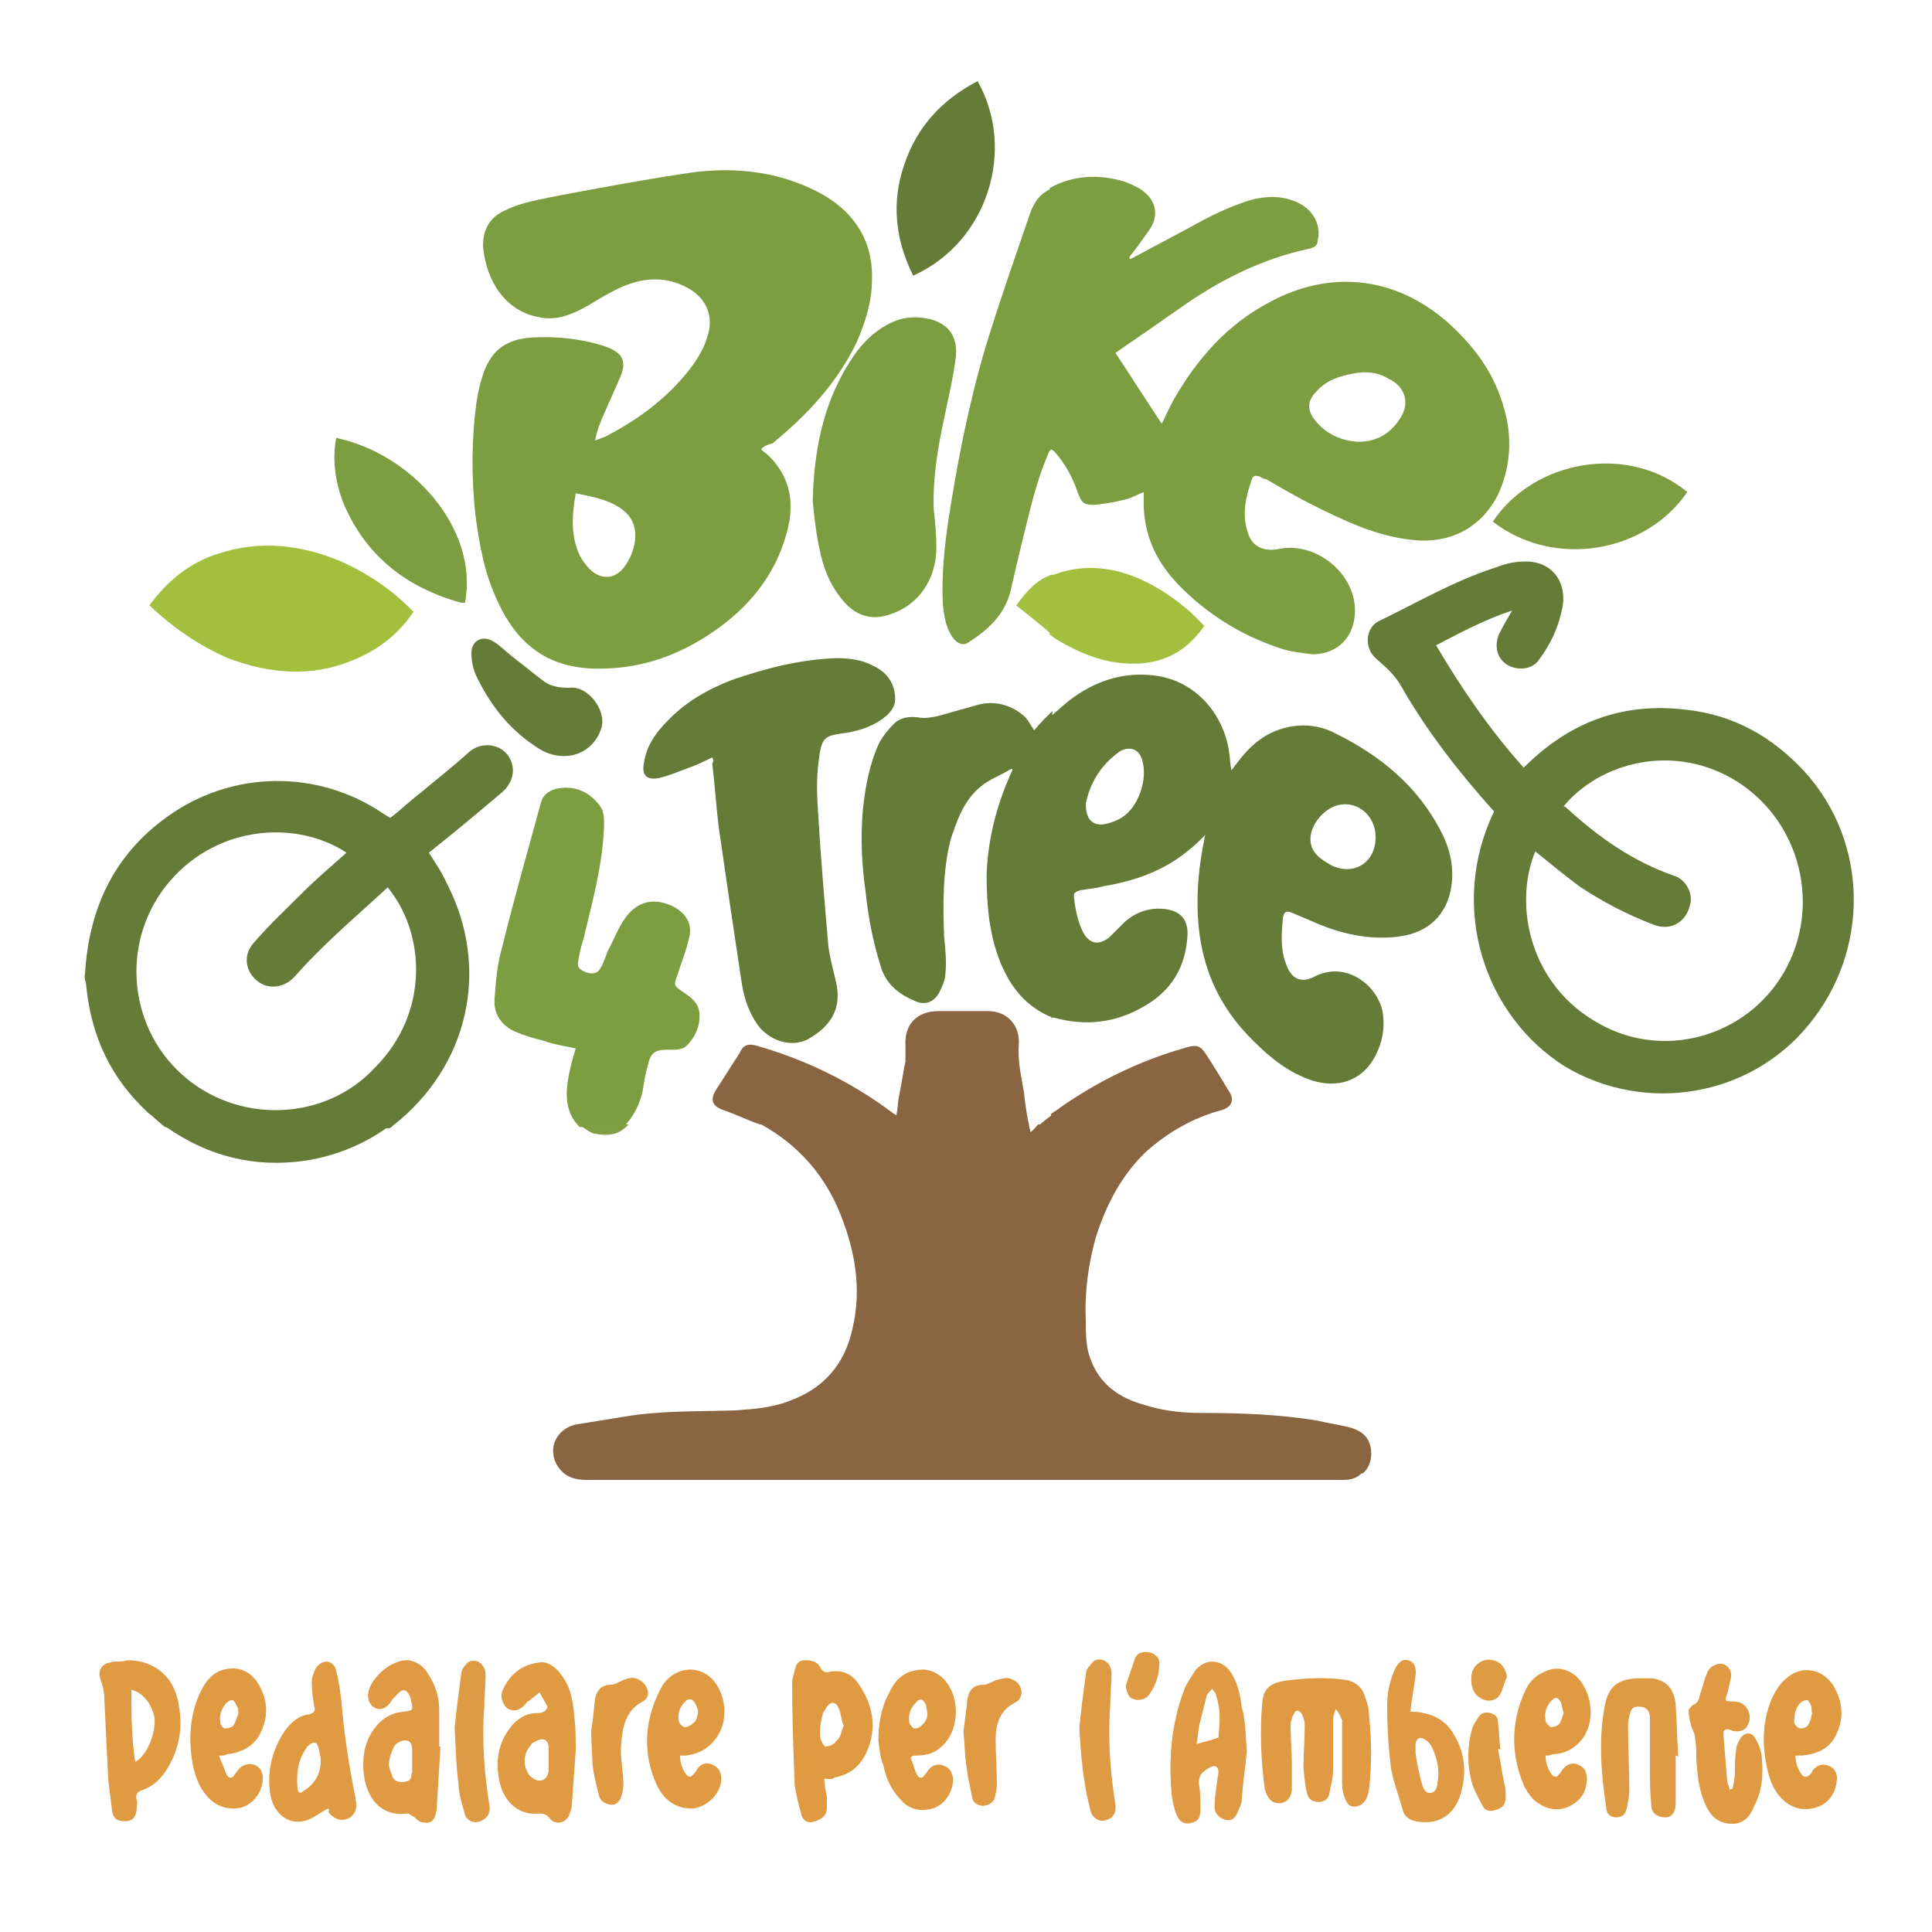
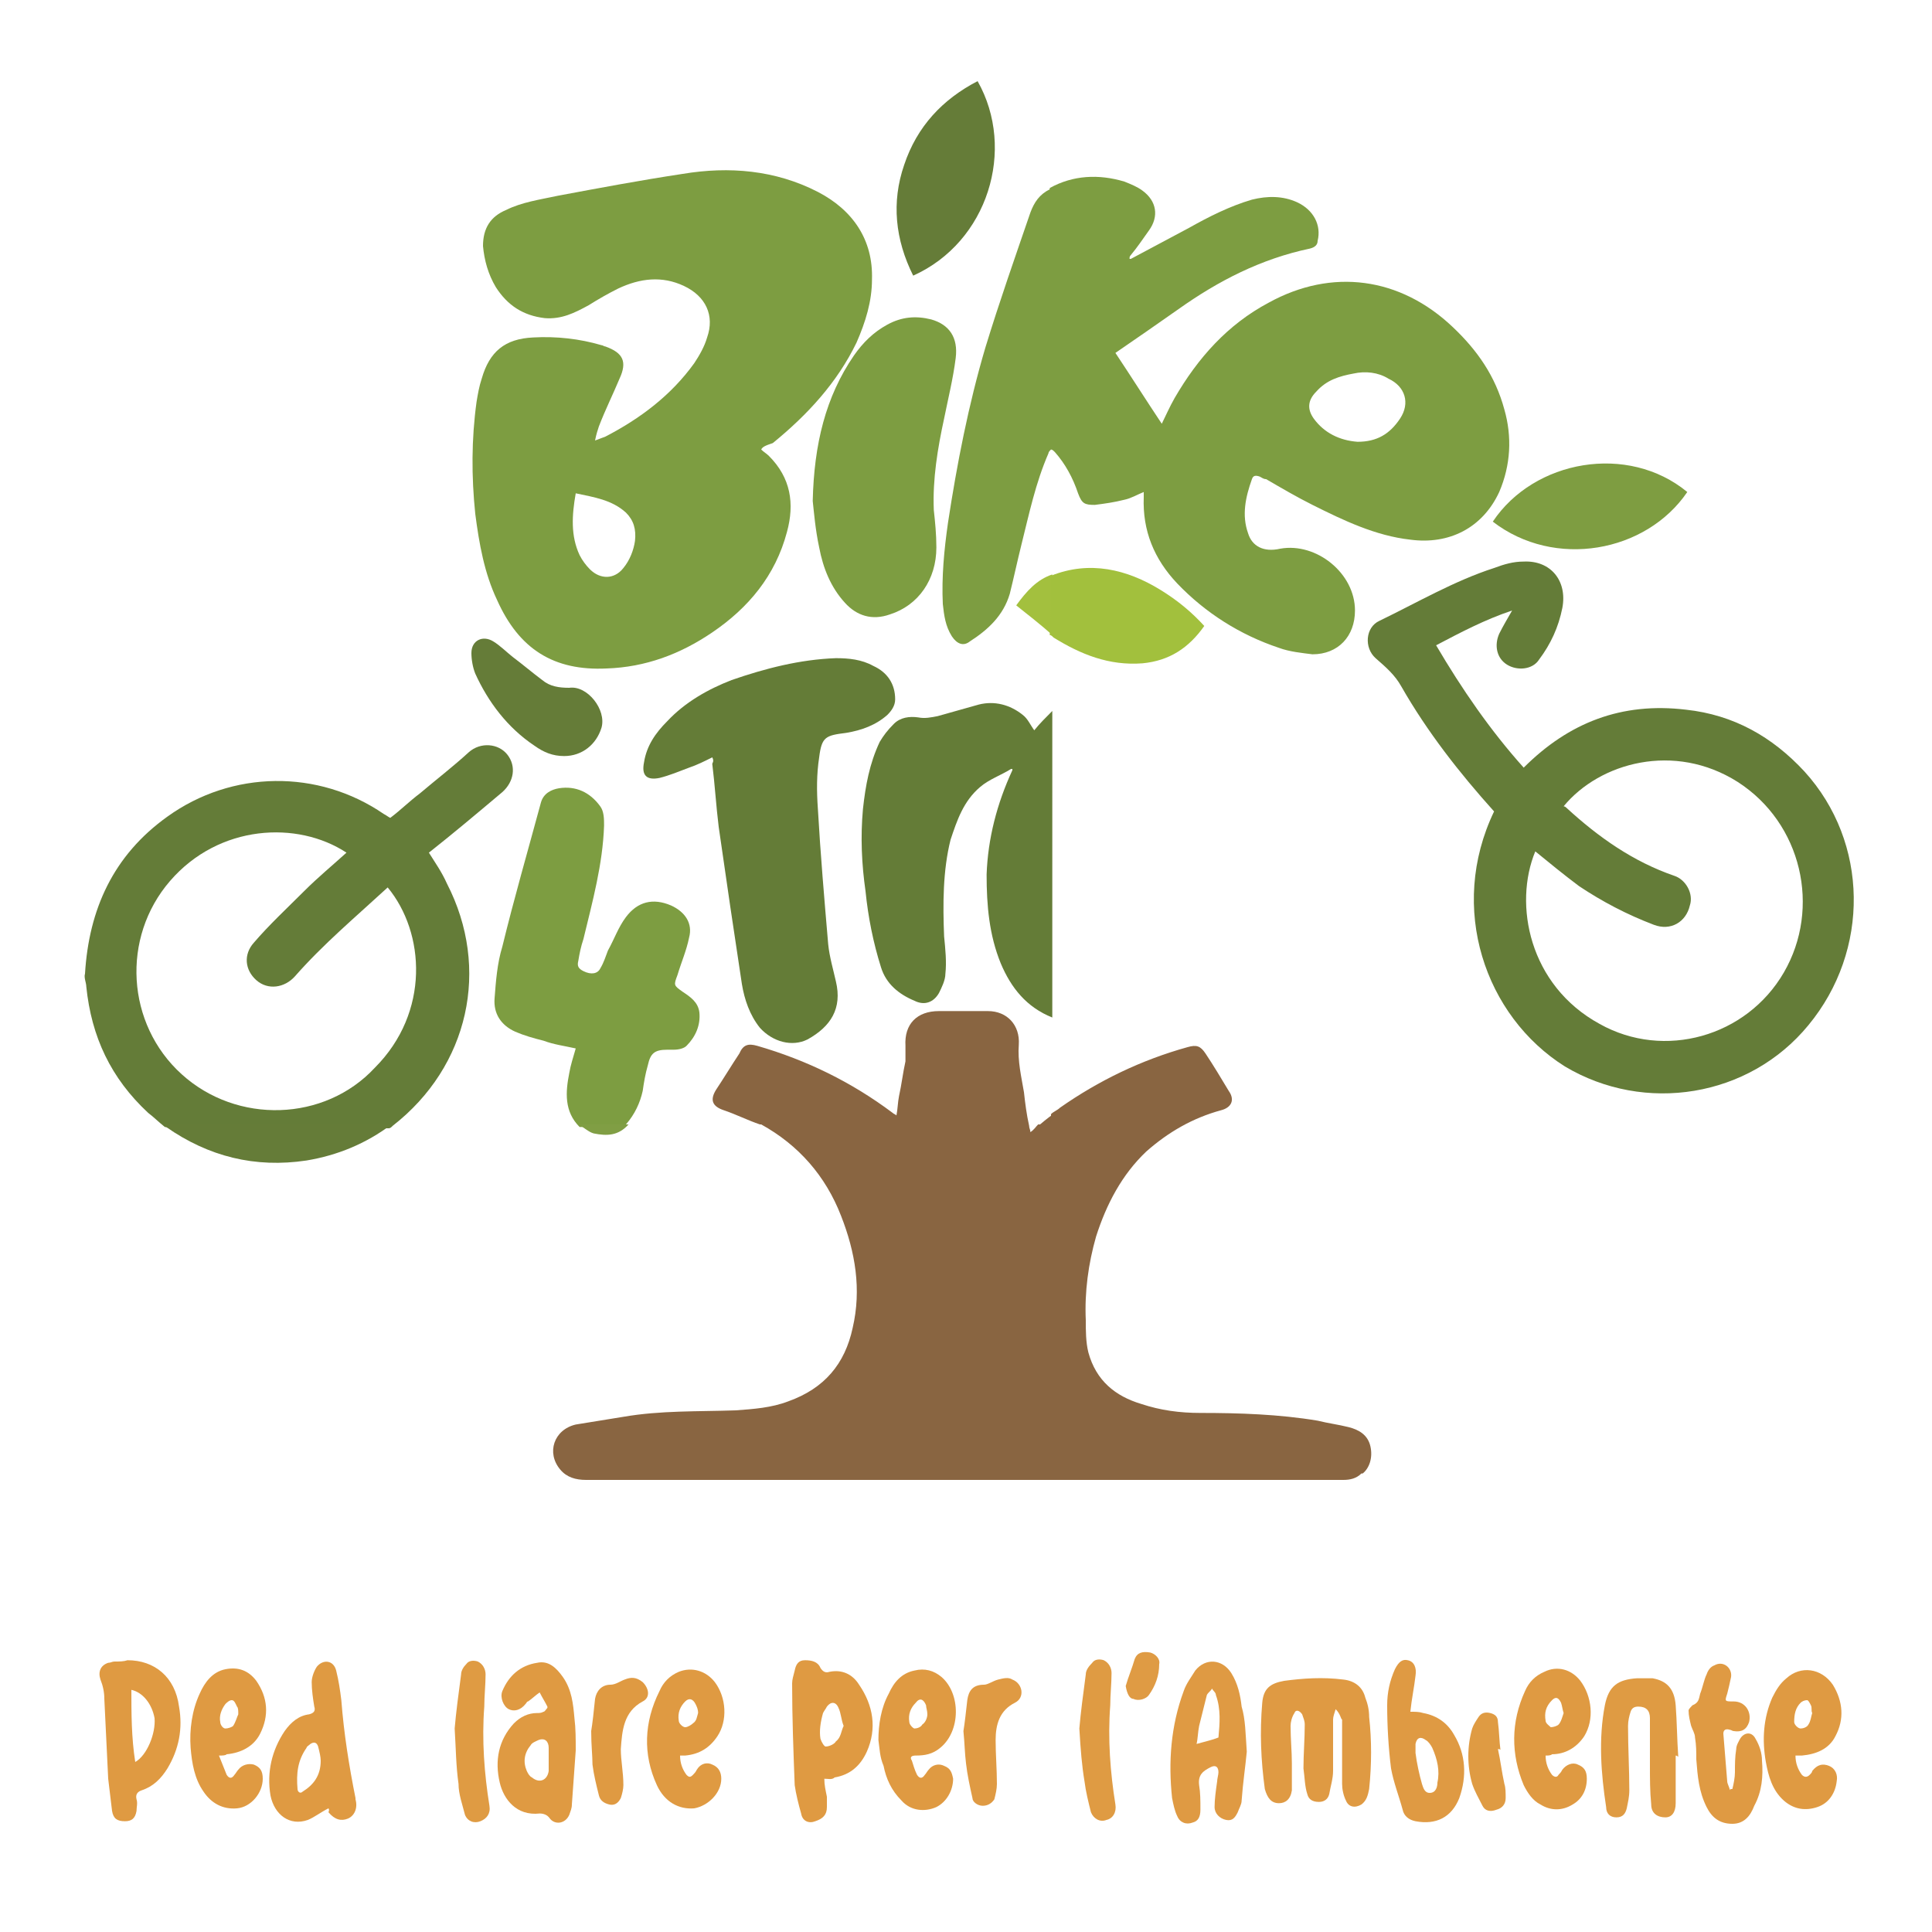
<svg xmlns="http://www.w3.org/2000/svg" id="Livello_1" x="0px" y="0px" viewBox="0 0 150 150" style="enable-background:new 0 0 150 150;" xml:space="preserve">
  <style type="text/css">	.st0{fill:#647C38;}	.st1{fill:#647C37;}	.st2{fill:#7D9D41;}	.st3{fill:#A3C03E;}	.st4{fill:#886541;}	.st5{fill:#A2C03D;}	.st6{fill:#657C38;}	.st7{fill:#7E9D41;}	.st8{fill:#809E44;}	.st9{fill:#DF9A43;}	.st10{fill:#DF9A42;}	.st11{fill:#DF9B43;}	.st12{fill:#896541;}	.st13{fill:#DF9B44;}</style>
  <g>
    <path class="st0" d="M12.8,87.5c-0.5-0.4-0.9-0.8-1.3-1.1c-2.9-2.7-4.4-5.9-4.8-9.8c0-0.3-0.2-0.7-0.1-1c0.3-5,2.2-9.2,6.4-12.2  c5-3.6,11.7-3.7,16.8-0.2c0.2,0.1,0.3,0.2,0.5,0.3c0.8-0.6,1.5-1.3,2.3-1.9c1.3-1.1,2.6-2.1,3.8-3.2c0.9-0.8,2.3-0.7,3,0.2  c0.7,0.9,0.5,2.1-0.4,2.9c-1.9,1.6-3.8,3.2-5.7,4.7c0.5,0.8,1,1.5,1.4,2.4c3.4,6.6,1.7,14.2-4.2,18.8c-0.1,0.1-0.2,0.2-0.3,0.2  C24.4,87.5,18.6,87.5,12.8,87.5z M30.1,68.9c-2.5,2.3-5,4.4-7.2,6.9c-0.8,0.9-2.1,1.1-3,0.3s-1-2-0.2-2.9c1.2-1.4,2.6-2.7,3.9-4  c1.1-1.1,2.2-2,3.3-3c-3.8-2.5-9.9-2.2-13.7,2.2c-3.8,4.4-3.4,11.1,0.9,15s11.1,3.7,15-0.5C33.4,78.6,33,72.4,30.1,68.9z" />
    <path class="st1" d="M81.7,79c-2-0.8-3.2-2.3-4-4.2c-0.9-2.2-1.1-4.5-1.1-6.9c0.1-2.8,0.8-5.5,2-8.1c0,0,0-0.1,0-0.1  c0,0-0.1,0-0.1,0c-0.8,0.5-1.7,0.8-2.4,1.4c-1.3,1.1-1.8,2.6-2.3,4.1c-0.6,2.4-0.6,5-0.5,7.5c0.1,1,0.2,2,0.1,2.9  c0,0.5-0.3,1.1-0.5,1.5c-0.4,0.7-1.1,1-1.9,0.6c-1.2-0.5-2.2-1.3-2.6-2.6c-0.6-1.9-1-3.9-1.2-5.9c-0.3-2.1-0.4-4.2-0.2-6.4  c0.2-1.8,0.5-3.5,1.3-5.2c0.3-0.5,0.6-0.9,1.1-1.4c0.5-0.5,1.2-0.6,1.9-0.5c0.5,0.1,1,0,1.5-0.1c1.1-0.3,2.1-0.6,3.2-0.9  c1.2-0.3,2.4,0,3.4,0.8c0.4,0.3,0.6,0.8,0.9,1.2c0.4-0.5,0.9-1,1.4-1.5C81.7,63.3,81.7,71.2,81.7,79z" />
    <path class="st2" d="M45,87.5c-1.2-1.2-1.1-2.7-0.8-4.2c0.1-0.6,0.3-1.2,0.5-1.9c-0.9-0.2-1.7-0.3-2.5-0.6  c-0.8-0.2-1.5-0.4-2.2-0.7c-1.1-0.5-1.7-1.4-1.6-2.6c0.1-1.3,0.2-2.7,0.6-4c0.9-3.7,2-7.5,3-11.2c0.2-0.7,0.8-1,1.4-1.1  c1.3-0.2,2.4,0.3,3.2,1.4c0.3,0.4,0.3,1,0.3,1.5c-0.1,3-0.9,5.9-1.6,8.8c-0.2,0.6-0.3,1.1-0.4,1.7c-0.1,0.4,0,0.6,0.4,0.8  c0.6,0.3,1.1,0.2,1.3-0.2c0.3-0.5,0.4-0.9,0.6-1.4c0.5-0.9,0.8-1.8,1.4-2.6c0.9-1.2,2.1-1.5,3.5-0.9c1.1,0.5,1.7,1.4,1.4,2.5  c-0.2,1-0.6,1.9-0.9,2.9c-0.3,0.8-0.3,0.8,0.4,1.3c0.6,0.4,1.2,0.8,1.3,1.6c0.1,1-0.3,1.9-1,2.6c-0.2,0.2-0.6,0.3-1,0.3  c-0.2,0-0.4,0-0.5,0c-1,0-1.3,0.3-1.5,1.2c-0.2,0.7-0.3,1.3-0.4,2c-0.2,0.9-0.6,1.8-1.3,2.6C47.4,87.5,46.2,87.5,45,87.5z" />
    <path class="st3" d="M81.7,49.3c-0.9-0.8-1.8-1.5-2.8-2.3c0.8-1.1,1.6-2,2.8-2.4C81.7,46.3,81.7,47.8,81.7,49.3z" />
    <path class="st4" d="M80.5,87.5c0.4-0.3,0.8-0.7,1.3-1c0,0.3,0,0.7,0,1C81.3,87.5,80.9,87.5,80.5,87.5z" />
    <path class="st2" d="M59.1,34.9c0.2,0.2,0.4,0.3,0.6,0.5c1.7,1.7,2,3.7,1.4,5.9c-0.9,3.4-3,5.9-5.8,7.8c-2.5,1.7-5.2,2.7-8.2,2.8  c-4.1,0.2-6.8-1.5-8.5-5.3c-1-2.1-1.4-4.4-1.7-6.7c-0.3-2.9-0.3-5.8,0.1-8.7c0.1-0.6,0.2-1.2,0.4-1.8c0.6-2.1,1.8-3.1,4-3.2  c1.8-0.1,3.6,0.1,5.3,0.6c0.1,0,0.2,0.1,0.3,0.1c1.4,0.5,1.7,1.2,1.1,2.5c-0.5,1.2-1.1,2.4-1.6,3.7c-0.1,0.3-0.2,0.6-0.3,1.1  c0.3-0.1,0.5-0.2,0.8-0.3c2.7-1.4,5.1-3.2,6.9-5.7c0.4-0.6,0.8-1.3,1-2c0.6-1.7-0.1-3.2-1.8-4c-1.7-0.8-3.4-0.6-5.1,0.2  c-0.8,0.4-1.5,0.8-2.3,1.3c-1.1,0.6-2.1,1.1-3.4,1c-1.7-0.2-2.9-1-3.8-2.4c-0.6-1-0.9-2.1-1-3.2c0-1.4,0.6-2.3,1.8-2.8  c1.2-0.6,2.6-0.8,4-1.1c3.2-0.6,6.4-1.2,9.7-1.7c3.6-0.6,7.2-0.3,10.5,1.4c2.7,1.4,4.3,3.7,4.2,6.8c0,1.7-0.5,3.3-1.2,4.9  c-1.5,3.1-3.8,5.6-6.5,7.8C59.4,34.6,59.2,34.7,59.1,34.9z M44.7,38.3c-0.3,1.7-0.4,3.3,0.3,4.8c0.2,0.4,0.5,0.8,0.8,1.1  c0.8,0.8,1.9,0.8,2.6-0.1c0.5-0.6,0.8-1.4,0.9-2.1c0.1-0.9-0.1-1.6-0.7-2.2C47.5,38.8,46.1,38.6,44.7,38.3z" />
    <path class="st1" d="M55.3,58.8c-0.6,0.3-1.2,0.6-1.8,0.8c-0.8,0.3-1.5,0.6-2.3,0.8c-1,0.2-1.4-0.2-1.2-1.2  c0.2-1.3,0.9-2.3,1.8-3.2c1.4-1.5,3.2-2.5,5-3.2c2.6-0.9,5.3-1.6,8.1-1.7c1,0,2,0.1,2.9,0.6c1.1,0.5,1.7,1.4,1.7,2.6  c0,0.5-0.3,0.9-0.6,1.2c-0.9,0.8-2,1.2-3.2,1.4c-1.6,0.2-1.9,0.3-2.1,1.9c-0.2,1.3-0.2,2.6-0.1,4c0.2,3.5,0.5,7,0.8,10.5  c0.1,1,0.4,2,0.6,2.9c0.5,2.1-0.4,3.5-2.2,4.5c-1.2,0.6-2.7,0.2-3.7-0.9c-0.8-1-1.2-2.2-1.4-3.4c-0.3-2-0.6-4-0.9-6  c-0.3-2.1-0.6-4.1-0.9-6.2c-0.2-1.6-0.3-3.3-0.5-4.9C55.4,59.1,55.4,59,55.3,58.8z" />
    <path class="st2" d="M63.1,38.9c0.1-4.4,1-8.1,3.2-11.3c0.7-1,1.5-1.8,2.6-2.4c1.1-0.6,2.2-0.7,3.4-0.4c1.4,0.4,2.1,1.4,1.9,3  c-0.2,1.6-0.6,3.2-0.9,4.7c-0.5,2.3-0.9,4.7-0.8,7.1c0.1,0.9,0.2,1.9,0.2,2.9c0,2.5-1.4,4.5-3.6,5.2c-1.4,0.5-2.6,0.1-3.5-0.9  c-1.1-1.2-1.7-2.7-2-4.3C63.3,41.1,63.2,39.8,63.1,38.9z" />
-     <path class="st5" d="M11.6,47c1.4-1.9,3.1-3.3,5.3-4c3.3-1.1,6.5-0.7,9.6,0.6c2,0.9,3.8,2.1,5.3,3.6c0.1,0.1,0.2,0.2,0.3,0.3  c-1.2,1.8-2.8,3-4.8,3.8c-3.2,1.3-6.4,1-9.6-0.2C15.4,50.1,13.4,48.7,11.6,47z" />
    <path class="st6" d="M75.9,6.3c3,5.3,0.8,12.5-5,15.1c-1.4-2.8-1.7-5.7-0.7-8.6C71.2,9.8,73.2,7.7,75.9,6.3z" />
-     <path class="st2" d="M26.1,34c5.8,1.2,11.1,7,10,12.8c-0.1,0-0.2,0-0.3,0c-4.3-1.2-7.5-3.7-9.2-7.9C26,37.3,25.8,35.6,26.1,34z" />
    <path class="st6" d="M43.8,58.7c-0.9,0-1.6-0.3-2.3-0.8c-2.1-1.4-3.6-3.4-4.6-5.6c-0.2-0.5-0.3-1.1-0.3-1.6c0-1,0.9-1.4,1.7-0.9  c0.5,0.3,1,0.8,1.5,1.2c0.8,0.6,1.5,1.2,2.3,1.8c0.6,0.5,1.3,0.6,2.1,0.6c1.4-0.2,2.9,1.7,2.5,3.1C46.3,57.8,45.2,58.7,43.8,58.7z" />
  </g>
  <g>
    <path class="st2" d="M116.8,31.8c-0.7-2.6-2.1-4.6-4-6.4c-4.1-3.9-9.4-4.6-14.3-1.9c-3.2,1.7-5.5,4.3-7.3,7.4c-0.4,0.7-0.7,1.4-1,2  c-1.2-1.8-2.4-3.7-3.6-5.5c1.6-1.1,3.2-2.2,4.9-3.4c3.1-2.2,6.4-3.9,10.2-4.7c0.4-0.1,0.6-0.3,0.6-0.6c0.3-1.2-0.3-2.4-1.6-3  c-1.1-0.5-2.3-0.5-3.5-0.2c-1.7,0.5-3.3,1.3-4.9,2.2c-1.5,0.8-3,1.6-4.5,2.4c0,0-0.1,0-0.1,0c0,0,0,0,0-0.1c0-0.1,0.1-0.2,0.1-0.2  c0.5-0.6,0.9-1.2,1.4-1.9c0.8-1.1,0.6-2.3-0.5-3.1c-0.4-0.3-0.9-0.5-1.4-0.7c-2-0.6-4-0.5-5.8,0.5c0,0,0,0.1,0,0.1  c-0.8,0.4-1.2,1-1.5,1.8c-1.2,3.5-2.4,6.9-3.5,10.5c-1.3,4.4-2.2,9-2.9,13.6c-0.3,2.1-0.5,4.2-0.4,6.3c0.1,0.9,0.2,1.7,0.7,2.5  c0.4,0.6,0.9,0.8,1.4,0.4c1.4-0.9,2.6-2,3.1-3.7c0.3-1.2,0.6-2.6,0.9-3.8c0.6-2.4,1.1-4.8,2.1-7.1c0-0.1,0.1-0.2,0.2-0.3  c0.1,0,0.2,0.1,0.3,0.2c0.8,0.9,1.4,2,1.8,3.2c0.3,0.8,0.5,0.9,1.3,0.9c0.8-0.1,1.5-0.2,2.3-0.4c0.5-0.1,1-0.4,1.5-0.6  c0,0,0,0.1,0,0.1c0,0.1,0,0.2,0,0.3c-0.1,2.6,0.8,4.8,2.6,6.7c2.2,2.3,4.9,4,7.9,5c0.8,0.3,1.8,0.4,2.6,0.5c2,0,3.3-1.4,3.3-3.4  c0-2.9-3-5.3-5.8-4.8c-1.3,0.3-2.2-0.2-2.5-1.2c-0.5-1.4-0.2-2.8,0.3-4.2c0.1-0.3,0.3-0.3,0.6-0.2c0.2,0.1,0.3,0.2,0.5,0.2  c1.2,0.7,2.4,1.4,3.6,2c2.4,1.2,4.9,2.4,7.6,2.7c3,0.4,5.6-0.9,6.9-3.7C117.3,36.1,117.4,33.9,116.8,31.8z M108.7,32.5  c-0.8,1.2-1.8,1.8-3.3,1.8c-1.4-0.1-2.6-0.7-3.4-1.8c-0.5-0.7-0.5-1.4,0.2-2.1c0.8-0.9,1.8-1.2,2.9-1.4c0.9-0.2,1.9-0.1,2.7,0.4  C109.1,30,109.5,31.3,108.7,32.5z" />
-     <path class="st1" d="M81.6,55.6c0.6-0.5,1.1-1,1.8-1.5c2-1.4,4.2-2,6.6-1.6c2.8,0.5,4.9,2.8,5.4,5.7c0.1,0.5,0.1,1.1,0.2,1.6  c0.2-0.2,0.3-0.4,0.4-0.5c1.1-1.5,2.4-2.6,4.3-2.9c1.2-0.2,2.4,0,3.5,0.6c3.4,1.7,6.2,4,8,7.4c0.7,1.3,1.1,2.7,0.9,4.3  c-0.3,2.3-1.8,3.7-4,4c-2.1,0.3-4.2-0.1-6.2-0.9c-0.7-0.3-1.4-0.6-2.1-0.9c-0.5-0.2-0.7-0.2-0.8,0.4c-0.1,1.1-0.2,2.3,0.2,3.4  c0.4,1.3,1.2,1.7,2.3,1.1c2.6-1.3,5.2,1,5.3,3.2c0.1,1.2-0.2,2.3-0.8,3.3c-1,1.6-2.7,2.2-4.7,1.6c-1.8-0.6-3.2-1.7-4.5-3  c-2.8-2.7-4.2-5.9-4.4-9.8c-0.1-2,0.1-4,0.5-5.9c0-0.1,0-0.2,0.1-0.4c-0.5,0.5-0.9,0.9-1.3,1.2c-1.9,1.6-4.2,2.4-6.6,2.8  C85,69,84.5,69,84,69.1c-0.5,0.1-0.7,0.2-0.6,0.7c0.1,0.9,0.3,1.8,0.7,2.6c0.5,0.9,1.2,1,2,0.4c0.4-0.4,0.8-0.8,1.2-1.2  c0.9-0.8,2-1.2,3.3-1c1.1,0.2,1.6,0.8,1.6,1.9c-0.1,2.6-1.3,4.5-3.5,5.7c-2.1,1.2-4.4,1.5-6.9,0.8c0,0-0.1,0-0.2,0  C81.6,71.2,81.6,63.4,81.6,55.6z M106.8,65c0-1.8-1.6-3-3.2-2.4c-1.2,0.5-2.1,1.9-1.8,3c0.2,0.8,0.9,1.2,1.6,1.6  C105.1,68,106.8,67,106.8,65z M84.3,62.4c0,1.2,0.5,1.7,1.4,1.6c0.5-0.1,1.1-0.3,1.5-0.6c1.2-0.8,1.9-2.9,1.5-4.3  c-0.2-0.9-0.9-1.2-1.7-0.8C85.4,59.4,84.6,60.9,84.3,62.4z" />
    <path class="st5" d="M81.6,44.7c3-1.2,5.9-0.5,8.5,1.1c1.3,0.8,2.4,1.7,3.4,2.8c-1.2,1.7-2.7,2.7-4.8,2.9c-2.6,0.2-4.8-0.7-6.9-2  c-0.1-0.1-0.2-0.2-0.3-0.2C81.6,47.8,81.6,46.2,81.6,44.7z" />
    <path class="st0" d="M116,63c-2.7-3-5.2-6.2-7.2-9.7c-0.5-0.9-1.2-1.5-2-2.2c-0.9-0.8-0.8-2.4,0.3-2.9c2.9-1.4,5.8-3.1,8.9-4.1  c0.8-0.3,1.5-0.5,2.3-0.5c2.1-0.1,3.4,1.5,3,3.6c-0.3,1.5-0.9,2.8-1.8,4c-0.5,0.8-1.7,0.9-2.5,0.4c-0.8-0.5-1-1.5-0.6-2.4  c0.3-0.6,0.6-1.1,1-1.8c-2.1,0.7-4,1.7-5.9,2.7c2,3.4,4.2,6.6,6.8,9.5c3.5-3.5,7.6-5.1,12.6-4.5c3.7,0.4,6.7,2.1,9.2,4.8  c5,5.5,5.1,13.9,0.3,19.7c-4.6,5.6-12.7,6.9-18.9,3.2C115.3,78.9,112.4,70.5,116,63z M119.2,66.1c-1.7,4.1-0.5,10.4,5,13.4  c5,2.8,11.4,1,14.3-4s1.4-11.6-3.6-14.8c-4.9-3.1-10.7-1.5-13.5,1.9c0,0,0.1,0,0.2,0.1c2.5,2.3,5.2,4.2,8.4,5.3  c0.9,0.3,1.5,1.4,1.2,2.3c-0.3,1.3-1.5,2-2.8,1.5c-2.1-0.8-4-1.8-5.8-3C121.4,67.9,120.3,67,119.2,66.1z" />
    <path class="st7" d="M131,38.2c-3.2,4.7-10.3,6-15.1,2.3C119.1,35.7,126.4,34.4,131,38.2z" />
  </g>
  <g>
    <path class="st6" d="M30.4,87.3c-2,1.5-4.2,2.4-6.6,2.8c-4,0.6-7.6-0.3-10.9-2.6c-0.1,0-0.1-0.1-0.2-0.2  C18.6,87.3,24.5,87.3,30.4,87.3z" />
    <path class="st8" d="M48.8,87.3c-0.8,0.9-1.7,0.9-2.7,0.7c-0.4-0.1-0.8-0.5-1.2-0.7C46.2,87.3,47.4,87.3,48.8,87.3z" />
-     <path class="st9" d="M34.2,135.6c-0.1,1.6-0.2,3.2-0.3,4.9c-0.1,0.8-0.4,1.1-1,1c-0.3,0-0.5-0.2-0.7-0.4c-0.2-0.1-0.4-0.3-0.6-0.3  c-2.2,0.3-3.4-1.5-3.4-3.8c0-0.9,0.2-1.7,0.6-2.4c0.6-1,1.4-1.6,2.5-1.7c0.8-0.1,0.8-0.1,0.6-0.9c0,0,0-0.1,0-0.1  c-0.3-0.8-0.6-0.9-1.2-0.2c-0.2,0.2-0.3,0.3-0.4,0.5c-0.4,0.5-0.8,0.6-1.2,0.4c-0.4-0.2-0.6-0.7-0.5-1.2c0.2-1.2,1.9-2.6,3.1-2.5  c0.7,0.1,1.2,0.5,1.5,1c0.6,0.9,0.9,1.8,0.9,2.9c0,0.9,0,1.9,0,2.8C34.1,135.6,34.1,135.6,34.2,135.6z M32,136.4L32,136.4  c0-0.2,0-0.4,0-0.6c0-0.6-0.4-0.8-0.9-0.6c-0.2,0.1-0.4,0.2-0.5,0.4c-0.2,0.4-0.4,0.9-0.4,1.4c0,0.3,0.2,0.7,0.3,1  c0.2,0.4,0.7,0.4,1.1,0.3c0.4-0.1,0.3-0.5,0.4-0.7C32,137.2,32,136.8,32,136.4z" />
    <path class="st10" d="M44.7,135.9c-0.1,1.4-0.2,2.8-0.3,4.2c0,0.3-0.1,0.5-0.2,0.8c-0.3,0.7-1.1,0.8-1.5,0.3  c-0.2-0.3-0.5-0.4-0.8-0.4c-1.8,0.2-2.8-1.1-3.1-2.4c-0.4-1.7-0.1-3.3,1.1-4.6c0.5-0.5,1.1-0.8,1.8-0.8c0.2,0,0.3,0,0.5-0.1  c0.1,0,0.2-0.2,0.3-0.3c0,0,0-0.1,0-0.1c-0.2-0.4-0.4-0.7-0.6-1.1c-0.3,0.2-0.6,0.5-0.9,0.7c-0.1,0-0.1,0.1-0.2,0.2  c-0.4,0.5-0.9,0.6-1.3,0.4c-0.4-0.2-0.7-0.9-0.5-1.4c0.5-1.2,1.4-2,2.7-2.2c0.9-0.2,1.5,0.4,2,1.1c0.7,1,0.8,2.1,0.9,3.2  C44.7,134.2,44.7,135,44.7,135.9C44.7,135.9,44.7,135.9,44.7,135.9z M42.6,136.5L42.6,136.5c0-0.3,0-0.5,0-0.8  c0-0.5-0.3-0.8-0.8-0.6c-0.2,0.1-0.5,0.2-0.6,0.4c-0.5,0.6-0.6,1.3-0.3,2c0.1,0.2,0.2,0.4,0.4,0.5c0.6,0.5,1.2,0.2,1.3-0.5  C42.6,137.3,42.6,136.9,42.6,136.5z" />
    <path class="st10" d="M64,138.1c0,0.5,0.1,0.9,0.2,1.4c0,0.3,0,0.5,0,0.8c0,0.6-0.3,0.9-0.9,1.1c-0.5,0.2-1,0-1.1-0.6  c-0.2-0.7-0.4-1.5-0.5-2.2c-0.1-2.6-0.2-5.3-0.2-7.9c0-0.3,0.1-0.6,0.2-1c0.1-0.5,0.3-0.8,0.8-0.8c0.5,0,1,0.1,1.2,0.6  c0.2,0.3,0.4,0.4,0.7,0.3c1-0.2,1.8,0.2,2.3,1c1.1,1.6,1.4,3.4,0.6,5.2c-0.5,1.1-1.3,1.8-2.5,2C64.6,138.2,64.3,138.1,64,138.1z   M65.5,134c-0.2-0.5-0.2-1-0.4-1.4c-0.2-0.5-0.6-0.5-0.9-0.1c-0.1,0.2-0.2,0.3-0.3,0.5c-0.2,0.7-0.3,1.4-0.2,2  c0.1,0.3,0.3,0.6,0.4,0.6c0.3,0,0.7-0.2,0.8-0.4C65.3,134.9,65.3,134.4,65.5,134z" />
    <path class="st10" d="M25.5,140.4c-0.6,0.3-1.1,0.7-1.6,0.9c-1.4,0.5-2.6-0.4-2.9-1.9c-0.3-1.8,0.1-3.5,1.1-5  c0.5-0.7,1.1-1.2,1.9-1.3c0.4-0.1,0.5-0.3,0.4-0.6c-0.1-0.6-0.2-1.3-0.2-1.9c0-0.4,0.2-0.9,0.4-1.2c0.5-0.6,1.3-0.5,1.5,0.3  c0.2,0.8,0.3,1.5,0.4,2.3c0.2,2.6,0.6,5.1,1.1,7.6c0,0,0,0.1,0,0.1c0.2,0.7-0.1,1.3-0.6,1.5c-0.5,0.2-1,0.1-1.5-0.5  C25.6,140.5,25.5,140.4,25.5,140.4z M24.9,136.7c0-0.3-0.1-0.7-0.2-1.1c-0.1-0.3-0.3-0.4-0.6-0.2c-0.1,0.1-0.3,0.2-0.3,0.3  c-0.7,1-0.8,2-0.7,3.2c0,0.2,0.2,0.4,0.4,0.2C24.3,138.6,24.9,137.9,24.9,136.7z" />
    <path class="st10" d="M9.9,128.9c2.1,0,3.7,1.3,4,3.6c0.3,1.7,0,3.3-0.9,4.8c-0.5,0.8-1.1,1.4-2,1.7c-0.3,0.1-0.5,0.3-0.4,0.7  c0.1,0.3,0,0.6,0,0.9c-0.1,0.6-0.4,0.8-0.9,0.8c-0.6,0-0.9-0.2-1-0.8c-0.1-0.8-0.2-1.7-0.3-2.5c-0.1-2.1-0.2-4.1-0.3-6.2  c0-0.5-0.1-1-0.3-1.5c-0.2-0.6,0-1.1,0.6-1.3c0.2,0,0.3-0.1,0.5-0.1C9.3,129,9.6,129,9.9,128.9z M10.5,136.8  c0.9-0.5,1.6-2.2,1.5-3.4c-0.2-1.1-0.9-2-1.8-2.2C10.2,133,10.2,134.9,10.5,136.8z" />
    <path class="st10" d="M52.8,136.3c0,0.6,0.2,1.1,0.5,1.5c0.2,0.2,0.3,0.2,0.5,0c0.1-0.1,0.2-0.2,0.3-0.4c0.3-0.5,0.8-0.6,1.2-0.4  c0.5,0.2,0.7,0.6,0.7,1.1c0,1.1-1,2.1-2.1,2.3c-1.2,0.1-2.3-0.5-2.9-1.8c-1.1-2.4-1-4.9,0.2-7.3c0.3-0.7,0.8-1.2,1.5-1.5  c1-0.4,2.1-0.1,2.8,0.8c0.9,1.2,1,3,0.2,4.2c-0.6,0.9-1.4,1.4-2.5,1.5C53.2,136.3,53,136.3,52.8,136.3z M54.2,133  c0-0.3-0.1-0.5-0.2-0.7c-0.2-0.4-0.5-0.5-0.8-0.2c-0.4,0.4-0.6,0.9-0.5,1.5c0,0.2,0.3,0.5,0.5,0.5c0.2,0,0.5-0.2,0.6-0.3  C54.1,133.6,54.1,133.3,54.2,133z" />
    <path class="st10" d="M17,136.3c0.2,0.5,0.4,1,0.6,1.5c0.2,0.3,0.4,0.3,0.6,0c0.1-0.1,0.2-0.3,0.3-0.4c0.3-0.4,0.8-0.5,1.2-0.4  c0.5,0.2,0.7,0.5,0.7,1.1c0,1.1-0.9,2.2-2,2.3s-2-0.4-2.6-1.3c-0.7-1-0.9-2.2-1-3.4c-0.1-1.4,0.1-2.9,0.7-4.2c0.4-0.9,1-1.7,2-1.9  c1-0.2,1.8,0.1,2.4,0.9c0.9,1.3,1,2.7,0.3,4.1c-0.5,1-1.5,1.5-2.6,1.6C17.5,136.3,17.3,136.3,17,136.3z M18.5,133.1  c0-0.3,0-0.5-0.1-0.6c-0.1-0.2-0.2-0.5-0.4-0.5c-0.2,0-0.4,0.2-0.5,0.3c-0.3,0.4-0.5,0.9-0.4,1.4c0,0.2,0.2,0.5,0.4,0.5  c0.2,0,0.5-0.1,0.6-0.2C18.3,133.7,18.4,133.3,18.5,133.1z" />
    <path class="st10" d="M68.2,135.1c0-1.2,0.2-2.5,0.8-3.6c0.4-0.9,1-1.6,2-1.8c0.8-0.2,1.5,0,2.1,0.5c1.5,1.3,1.5,4.2-0.1,5.5  c-0.6,0.5-1.2,0.6-1.9,0.6c-0.3,0-0.5,0.1-0.3,0.4c0.1,0.3,0.2,0.7,0.4,1.1c0.2,0.3,0.4,0.3,0.6,0c0.1-0.1,0.2-0.3,0.3-0.4  c0.3-0.4,0.8-0.5,1.2-0.3c0.5,0.2,0.6,0.5,0.7,1c0,0.9-0.5,1.8-1.3,2.2c-0.9,0.4-2,0.3-2.7-0.5c-0.8-0.8-1.2-1.7-1.4-2.7  C68.3,136.4,68.3,135.8,68.2,135.1z M72,133.1c0-0.3-0.1-0.5-0.1-0.7c-0.2-0.5-0.5-0.6-0.8-0.2c-0.4,0.4-0.6,0.9-0.5,1.5  c0,0.2,0.3,0.5,0.4,0.5c0.2,0,0.5-0.1,0.6-0.3C71.9,133.7,72,133.3,72,133.1z" />
    <path class="st11" d="M35.3,134.2c0.1-1.2,0.3-2.7,0.5-4.2c0-0.3,0.2-0.6,0.4-0.8c0.2-0.3,0.6-0.3,0.9-0.2c0.4,0.2,0.6,0.6,0.6,1  c0,0.8-0.1,1.7-0.1,2.5c-0.2,2.6,0,5.2,0.4,7.7c0.1,0.6-0.2,1-0.7,1.2c-0.5,0.2-1,0-1.2-0.5c-0.2-0.8-0.5-1.6-0.5-2.4  C35.4,137.1,35.4,135.8,35.3,134.2z" />
    <path class="st9" d="M74.8,134.4c0.1-0.6,0.2-1.5,0.3-2.4c0.1-0.7,0.4-1.2,1.3-1.2c0.3,0,0.7-0.3,1.1-0.4s0.8-0.2,1.1,0  c0.8,0.3,1,1.4,0.2,1.8c-1.2,0.6-1.5,1.7-1.5,2.9c0,1.1,0.1,2.3,0.1,3.4c0,0.4-0.1,0.8-0.2,1.2c-0.2,0.3-0.5,0.5-0.9,0.5  c-0.4,0-0.8-0.3-0.8-0.6c-0.2-0.9-0.4-1.8-0.5-2.7C74.9,136.1,74.9,135.4,74.8,134.4z" />
    <path class="st10" d="M45.9,134.4c0.1-0.6,0.2-1.5,0.3-2.5c0.1-0.6,0.5-1.1,1.2-1.1c0.4,0,0.8-0.3,1.1-0.4c0.5-0.2,0.9-0.2,1.4,0.2  c0.5,0.5,0.6,1.2,0,1.5c-1.5,0.8-1.6,2.3-1.7,3.7c0,0.9,0.2,1.8,0.2,2.8c0,0.3-0.1,0.7-0.2,1c-0.2,0.4-0.5,0.6-0.9,0.5  c-0.4-0.1-0.7-0.3-0.8-0.7c-0.2-0.8-0.4-1.6-0.5-2.4C46,136.3,45.9,135.5,45.9,134.4z" />
  </g>
  <g>
    <path class="st12" d="M106.4,112.3c-0.2-0.9-0.9-1.3-1.7-1.5c-0.8-0.2-1.6-0.3-2.4-0.5c-3-0.5-6.1-0.6-9.1-0.6  c-1.6,0-3.1-0.2-4.6-0.7c-2-0.6-3.5-1.8-4.1-4c-0.2-0.8-0.2-1.7-0.2-2.5c-0.1-2.2,0.2-4.4,0.8-6.5c0.8-2.5,2-4.8,3.9-6.6  c1.7-1.5,3.6-2.6,5.8-3.2c0.8-0.2,1.1-0.8,0.6-1.5c-0.6-1-1.2-2-1.8-2.9c-0.4-0.6-0.7-0.7-1.4-0.5c-3.6,1-6.9,2.6-9.9,4.7  c-0.2,0.2-0.5,0.3-0.7,0.5c0,0.3,0,0.5,0,0.8c-0.3,0-0.7,0-1,0c-0.2,0.2-0.3,0.4-0.6,0.6c0-0.2-0.1-0.3-0.1-0.5h0  c-0.2-0.9-0.3-1.7-0.4-2.6c-0.2-1.2-0.5-2.4-0.4-3.7c0.1-1.5-0.9-2.6-2.4-2.6c-1.2,0-2.5,0-3.8,0c-1.7,0-2.7,1-2.6,2.7  c0,0.4,0,0.8,0,1.2c-0.2,0.9-0.3,1.8-0.5,2.7c-0.1,0.5-0.1,1-0.2,1.5c-0.1-0.1-0.2-0.1-0.3-0.2c-3.2-2.4-6.7-4.1-10.5-5.2  c-0.7-0.2-1.1-0.1-1.4,0.6c-0.6,0.9-1.2,1.9-1.8,2.8c-0.5,0.8-0.3,1.3,0.6,1.6c0.9,0.3,1.9,0.8,2.8,1.1c0,0,0.1,0,0.1,0  c2.9,1.6,5,4,6.2,7.1c1.1,2.8,1.6,5.7,0.9,8.7c-0.6,2.8-2.2,4.7-5,5.7c-1.3,0.5-2.7,0.6-4.1,0.7c-2.9,0.1-5.8,0-8.7,0.5  c-1.2,0.2-2.5,0.4-3.7,0.6c-1.7,0.4-2.3,2.2-1.2,3.5c0.5,0.6,1.2,0.8,2,0.8c11.9,0,23.8,0,35.7,0c0.2,0,0.3,0,0.4,0l0,0  c0,0,0.1,0,0.1,0c0,0,0.1,0,0.1,0l0,0c0.1,0,0.2,0,0.4,0c6.7,0,13.5,0,20.3,0c0.6,0,1.2,0,1.8,0c0.5,0,1-0.1,1.4-0.5c0,0,0,0,0.1,0  C106.3,114,106.6,113.2,106.4,112.3z" />
    <path class="st9" d="M103.7,132.7c-0.1,0.3-0.2,0.6-0.2,0.8c0,1.3,0,2.6,0,4c0,0.6-0.2,1.2-0.3,1.8c-0.1,0.4-0.4,0.6-0.8,0.6  c-0.5,0-0.8-0.2-0.9-0.6c-0.2-0.6-0.2-1.3-0.3-2c0-1.1,0.1-2.3,0.1-3.4c0-0.3-0.1-0.5-0.2-0.8c-0.2-0.3-0.5-0.4-0.6-0.1  c-0.2,0.3-0.3,0.7-0.3,1c0,1,0.1,2,0.1,2.9c0,0.7,0,1.4,0,2.1c-0.1,0.7-0.5,1-1,1c-0.6,0-0.9-0.4-1.1-1.1c-0.3-2.2-0.4-4.4-0.2-6.7  c0.1-1.1,0.6-1.5,1.7-1.7c1.5-0.2,3-0.3,4.6-0.1c0.9,0.1,1.5,0.6,1.7,1.4c0.2,0.5,0.3,1,0.3,1.5c0.2,1.8,0.2,3.7,0,5.6  c-0.1,0.5-0.2,0.9-0.6,1.2c-0.5,0.3-1,0.2-1.2-0.3c-0.2-0.4-0.3-0.9-0.3-1.3c0-1.7,0-3.4,0-5C104.1,133.5,104.1,133.1,103.7,132.7z  " />
    <path class="st9" d="M96.8,136c-0.1,1.1-0.3,2.4-0.4,3.8c0,0.3-0.2,0.6-0.3,0.9c-0.2,0.4-0.4,0.7-0.9,0.6s-0.9-0.5-0.9-1  c0-0.6,0.1-1.3,0.2-2c0-0.2,0.1-0.5,0.1-0.7c0-0.4-0.2-0.6-0.6-0.4c-0.6,0.3-1,0.6-0.9,1.4c0.1,0.6,0.1,1.2,0.1,1.9  c0,0.6-0.2,0.9-0.6,1c-0.5,0.2-1,0-1.2-0.5c-0.2-0.4-0.3-0.9-0.4-1.4c-0.3-2.8-0.1-5.6,0.9-8.3c0.2-0.6,0.6-1.1,0.9-1.6  c0.8-1,2.1-0.9,2.8,0.2c0.5,0.8,0.7,1.7,0.8,2.6C96.7,133.5,96.7,134.6,96.8,136z M94.6,134.9c0.1-1.1,0.2-2.2-0.2-3.3  c0-0.2-0.2-0.3-0.3-0.5c-0.1,0.2-0.3,0.3-0.4,0.5c-0.2,0.8-0.4,1.6-0.6,2.4c-0.1,0.5-0.1,1-0.2,1.4  C93.6,135.2,94.1,135.1,94.6,134.9z" />
    <path class="st11" d="M130.1,136.3c0,1.2,0,2.5,0,3.7c0,0.7-0.3,1.1-0.8,1.1c-0.6,0-1.1-0.3-1.1-1c-0.1-1-0.1-2-0.1-3  c0-1.2,0-2.5,0-3.7c0-0.6-0.3-0.9-0.9-0.9c-0.3,0-0.5,0.1-0.6,0.4c-0.1,0.3-0.2,0.7-0.2,1.1c0,1.7,0.1,3.4,0.1,5  c0,0.5-0.1,0.9-0.2,1.4c-0.1,0.4-0.3,0.7-0.8,0.7c-0.5,0-0.8-0.3-0.8-0.8c-0.4-2.6-0.6-5.3-0.1-7.9c0.3-1.5,1-2,2.5-2.1  c0.4,0,0.8,0,1.2,0c1.1,0.2,1.7,0.8,1.8,2.1c0.1,1.3,0.1,2.6,0.2,4C130.2,136.3,130.1,136.3,130.1,136.3z" />
    <path class="st10" d="M139.4,136.3c0,0.6,0.2,1.1,0.5,1.5c0.2,0.2,0.4,0.2,0.6,0c0.1-0.1,0.2-0.2,0.2-0.3c0.4-0.5,0.8-0.6,1.3-0.4  c0.5,0.2,0.7,0.7,0.6,1.2c-0.1,0.9-0.6,1.7-1.5,2c-0.9,0.3-1.8,0.2-2.6-0.5c-0.9-0.8-1.2-1.9-1.4-3c-0.3-1.7-0.2-3.4,0.5-5  c0.3-0.6,0.6-1.1,1.1-1.5c1.1-1,2.7-0.8,3.6,0.5c0.8,1.3,0.9,2.7,0.2,4c-0.5,1-1.5,1.4-2.6,1.5  C139.7,136.3,139.5,136.3,139.4,136.3z M140.7,133C140.7,133,140.7,133,140.7,133c-0.1-0.2,0-0.4-0.1-0.6c-0.1-0.2-0.2-0.4-0.3-0.4  c-0.2,0-0.4,0.1-0.5,0.2c-0.4,0.4-0.5,0.9-0.5,1.5c0,0.2,0.3,0.5,0.5,0.5c0.2,0,0.5-0.1,0.6-0.3C140.6,133.6,140.6,133.3,140.7,133  z" />
    <path class="st10" d="M120,136.3c0,0.6,0.2,1.1,0.5,1.5c0.2,0.2,0.4,0.2,0.5,0c0.1-0.1,0.2-0.2,0.3-0.4c0.3-0.4,0.8-0.6,1.2-0.4  c0.5,0.2,0.7,0.5,0.7,1.1c0,0.9-0.4,1.6-1.1,2c-0.8,0.5-1.7,0.5-2.5,0c-0.6-0.3-1-0.9-1.3-1.5c-1-2.4-1-4.9,0.1-7.3  c0.3-0.7,0.8-1.2,1.5-1.5c1-0.5,2.1-0.2,2.8,0.7c0.9,1.2,1.1,3,0.3,4.3c-0.6,0.9-1.5,1.4-2.5,1.4  C120.4,136.3,120.2,136.3,120,136.3z M121.4,133c-0.1-0.3-0.1-0.5-0.2-0.8c-0.2-0.4-0.4-0.5-0.7-0.2c-0.5,0.5-0.6,1-0.5,1.6  c0,0.2,0.3,0.4,0.4,0.5c0.2,0,0.5-0.1,0.6-0.2C121.2,133.7,121.3,133.3,121.4,133z" />
    <path class="st9" d="M134.5,138.9c0.1-0.4,0.2-0.9,0.2-1.3c0-0.6,0-1.2,0.1-1.8c0-0.3,0.2-0.6,0.3-0.8c0.3-0.5,0.9-0.6,1.2,0  c0.3,0.5,0.5,1.1,0.5,1.7c0.1,1.2,0,2.4-0.6,3.5c-0.3,0.8-0.8,1.4-1.7,1.4c-1,0-1.6-0.5-2-1.3c-0.6-1.2-0.7-2.4-0.8-3.7  c0-0.6,0-1.1-0.1-1.7c0-0.3-0.2-0.6-0.3-0.9c-0.1-0.4-0.2-0.8-0.2-1.2c0-0.1,0.2-0.3,0.3-0.4c0.5-0.2,0.5-0.5,0.6-0.9  c0.2-0.5,0.3-1.1,0.5-1.5c0.1-0.3,0.3-0.6,0.6-0.7c0.7-0.4,1.4,0.2,1.3,0.9c-0.1,0.5-0.2,0.9-0.3,1.3c-0.2,0.6-0.2,0.6,0.5,0.6  c0.9,0,1.4,0.8,1.2,1.6c-0.2,0.6-0.6,0.8-1.2,0.7c-0.1,0-0.2-0.1-0.3-0.1c-0.3-0.1-0.5,0-0.5,0.3c0.1,1.2,0.2,2.5,0.3,3.7  c0,0.2,0.2,0.5,0.2,0.7C134.3,138.9,134.4,138.9,134.5,138.9z" />
    <path class="st9" d="M109.5,132.9c0.4,0,0.7,0,1,0.1c1.1,0.2,1.9,0.8,2.4,1.7c0.9,1.5,1,3.2,0.4,4.9c-0.6,1.5-1.8,2.1-3.4,1.8  c-0.5-0.1-0.9-0.4-1-0.9c-0.3-1.1-0.7-2.1-0.9-3.2c-0.2-1.6-0.3-3.3-0.3-4.9c0-1,0.2-1.9,0.6-2.8c0.3-0.6,0.6-0.8,1-0.7  c0.5,0.1,0.7,0.6,0.6,1.2C109.8,131,109.6,131.9,109.5,132.9z M109.9,136.1C109.8,136.1,109.8,136.1,109.9,136.1  c0.1,0.8,0.3,1.7,0.5,2.4c0.1,0.3,0.2,0.7,0.6,0.7c0.5,0,0.6-0.5,0.6-0.8c0.2-0.9,0-1.8-0.4-2.7c-0.1-0.2-0.3-0.5-0.5-0.6  c-0.4-0.3-0.7-0.2-0.8,0.3C109.9,135.6,109.9,135.9,109.9,136.1z" />
    <path class="st11" d="M83.8,134.2c0.1-1.2,0.3-2.7,0.5-4.2c0-0.3,0.2-0.6,0.5-0.9c0.2-0.3,0.6-0.3,0.9-0.2c0.4,0.2,0.6,0.6,0.6,1  c0,0.8-0.1,1.7-0.1,2.5c-0.2,2.6,0,5.2,0.4,7.7c0.1,0.6-0.2,1.1-0.7,1.2c-0.5,0.2-1-0.1-1.2-0.6c-0.2-0.8-0.4-1.6-0.5-2.4  C84,137.1,83.9,135.9,83.8,134.2z" />
    <path class="st11" d="M116.3,135.8c0.2,0.9,0.3,1.8,0.5,2.7c0.1,0.3,0.1,0.7,0.1,1.1c0,0.5-0.3,0.8-0.7,0.9  c-0.5,0.2-0.9,0.1-1.1-0.3c-0.3-0.6-0.6-1.1-0.8-1.7c-0.4-1.4-0.4-2.9,0-4.3c0.1-0.3,0.3-0.6,0.5-0.9c0.2-0.3,0.5-0.4,0.9-0.3  s0.6,0.3,0.6,0.7c0.1,0.7,0.1,1.5,0.2,2.2C116.5,135.8,116.4,135.8,116.3,135.8z" />
    <path class="st13" d="M87.4,130.9c0.2-0.7,0.5-1.4,0.7-2.1c0.2-0.5,0.6-0.6,1.2-0.5c0.4,0.1,0.8,0.5,0.7,0.9c0,0.9-0.3,1.7-0.8,2.4  c-0.2,0.3-0.8,0.5-1.2,0.3C87.7,131.9,87.5,131.5,87.4,130.9z" />
-     <path class="st13" d="M117,130.2c-0.2,0.4-0.3,0.9-0.5,1.3c-0.3,0.6-1.1,0.7-1.6,0.3c-0.6-0.3-0.8-1.2-0.6-2  c0.2-0.6,0.9-1.1,1.6-0.9C116.5,129,116.9,129.5,117,130.2z" />
  </g>
</svg>